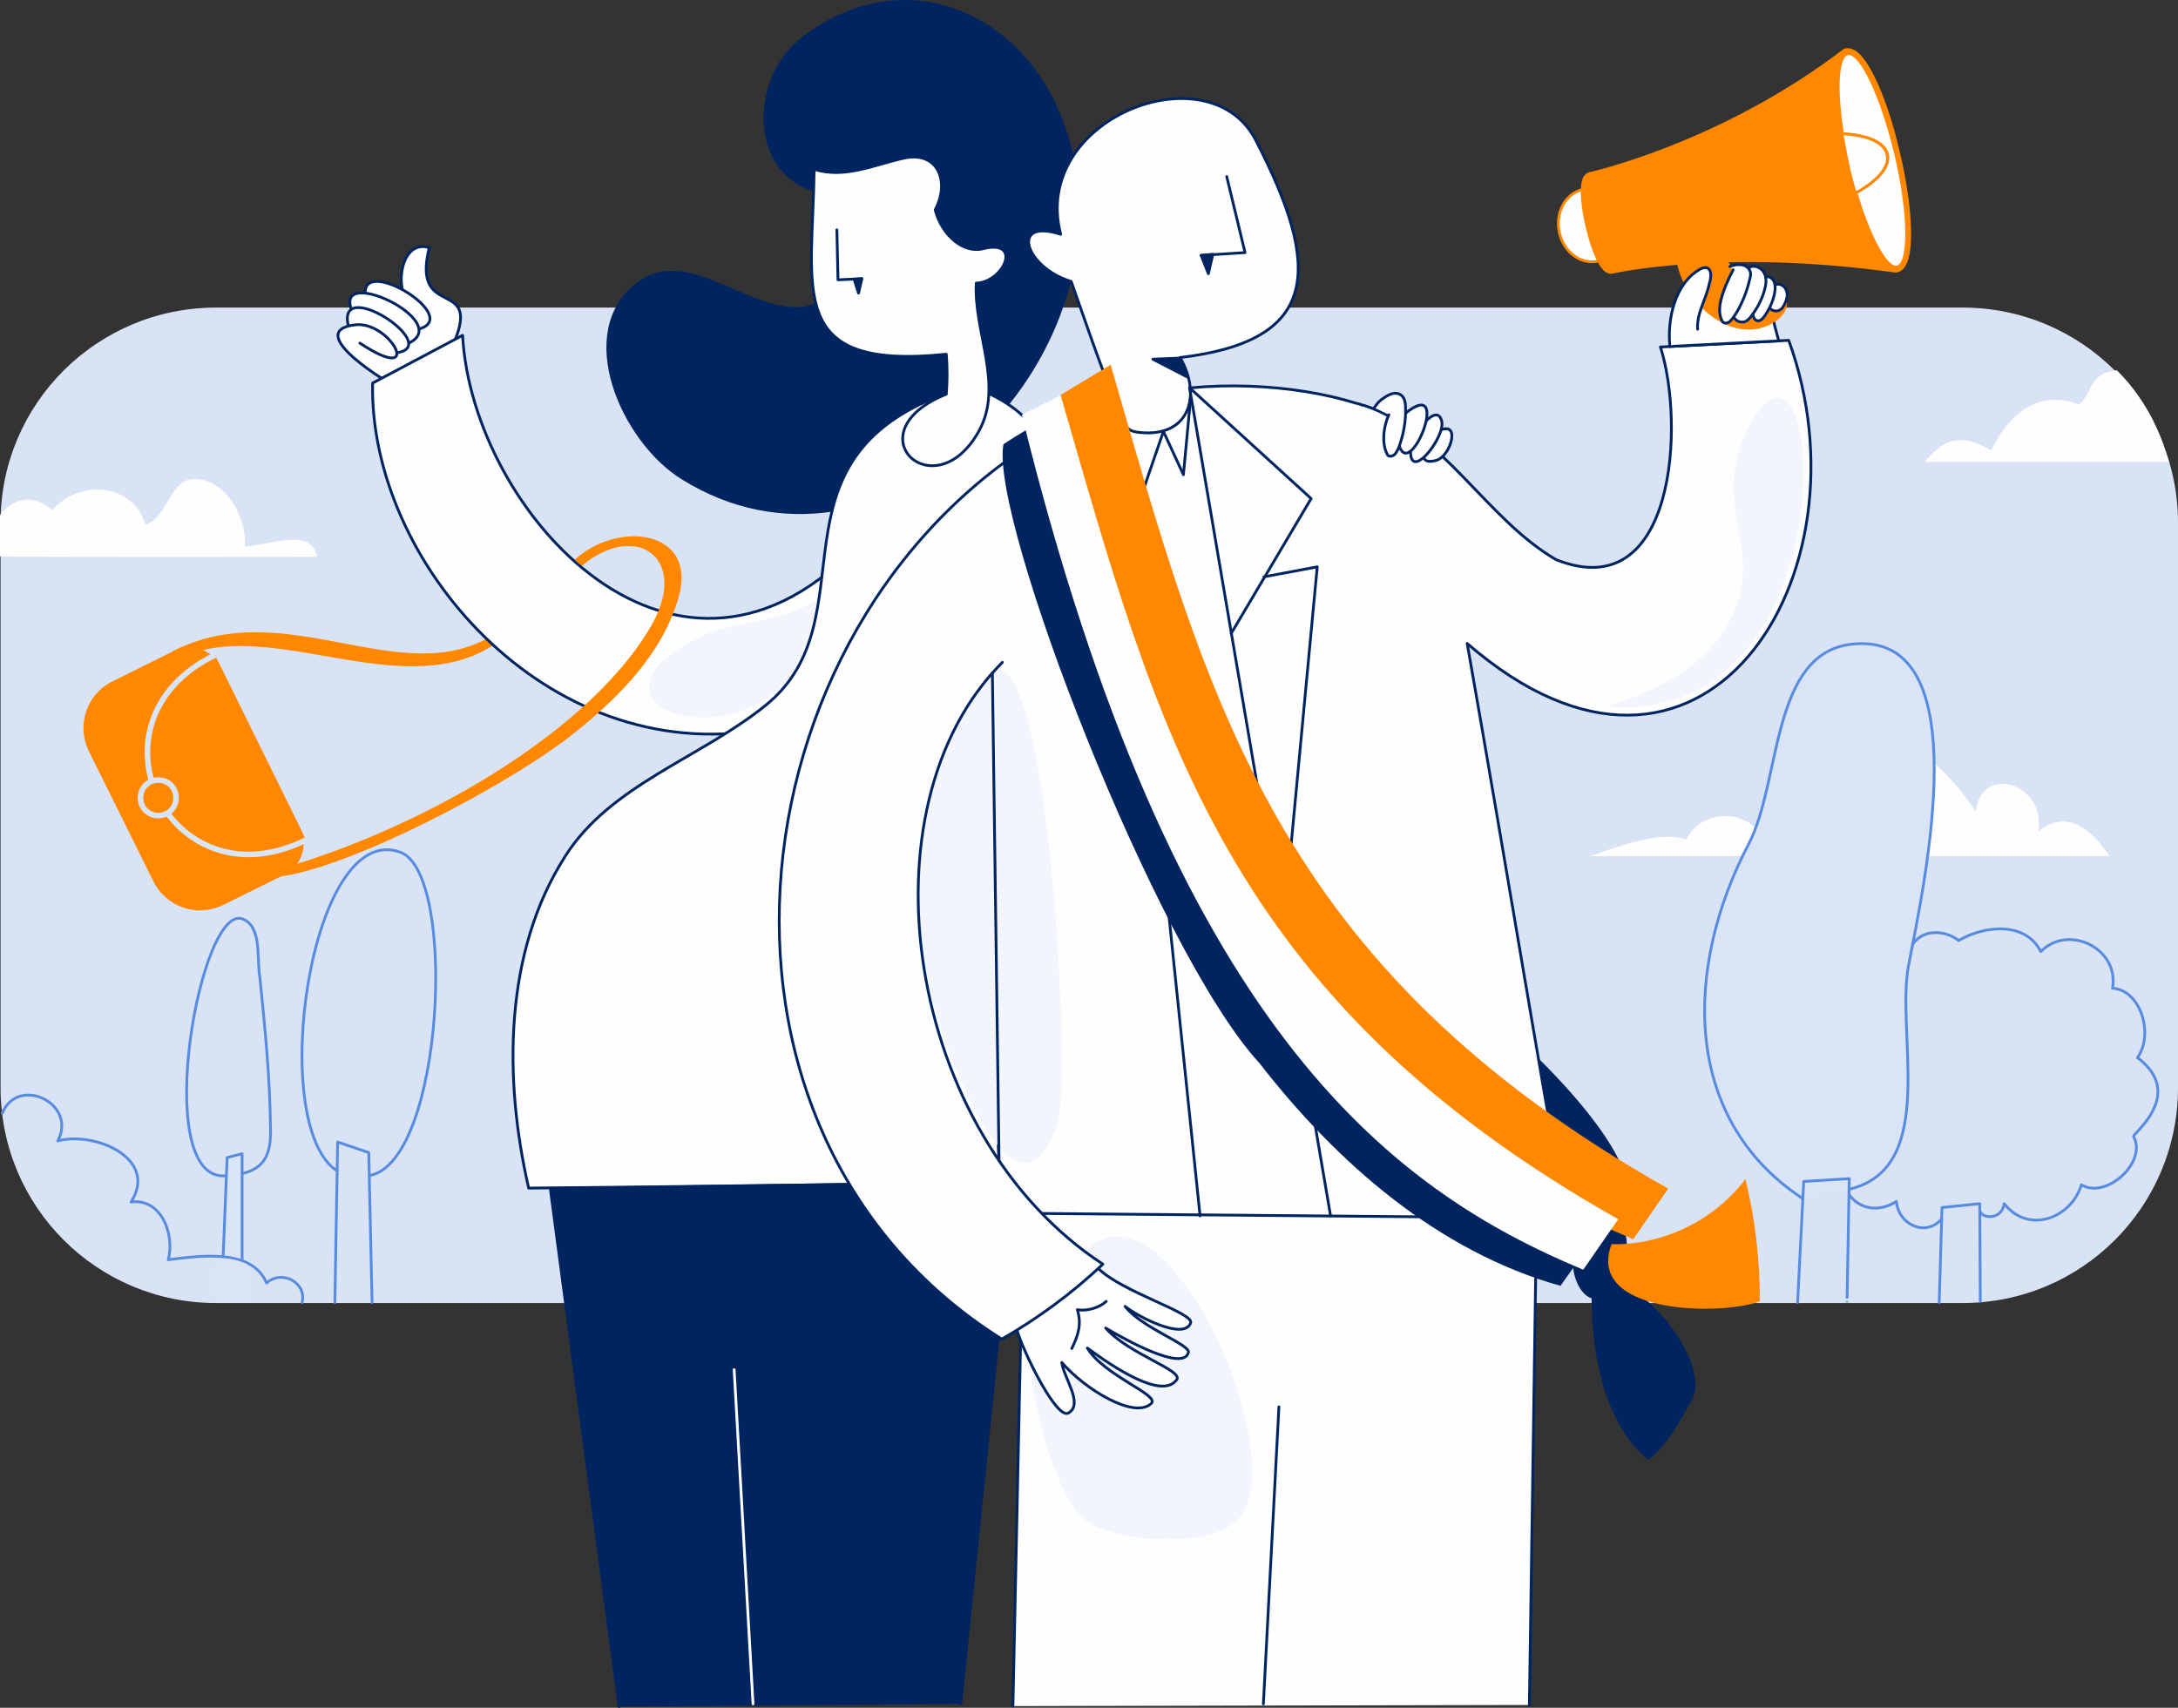
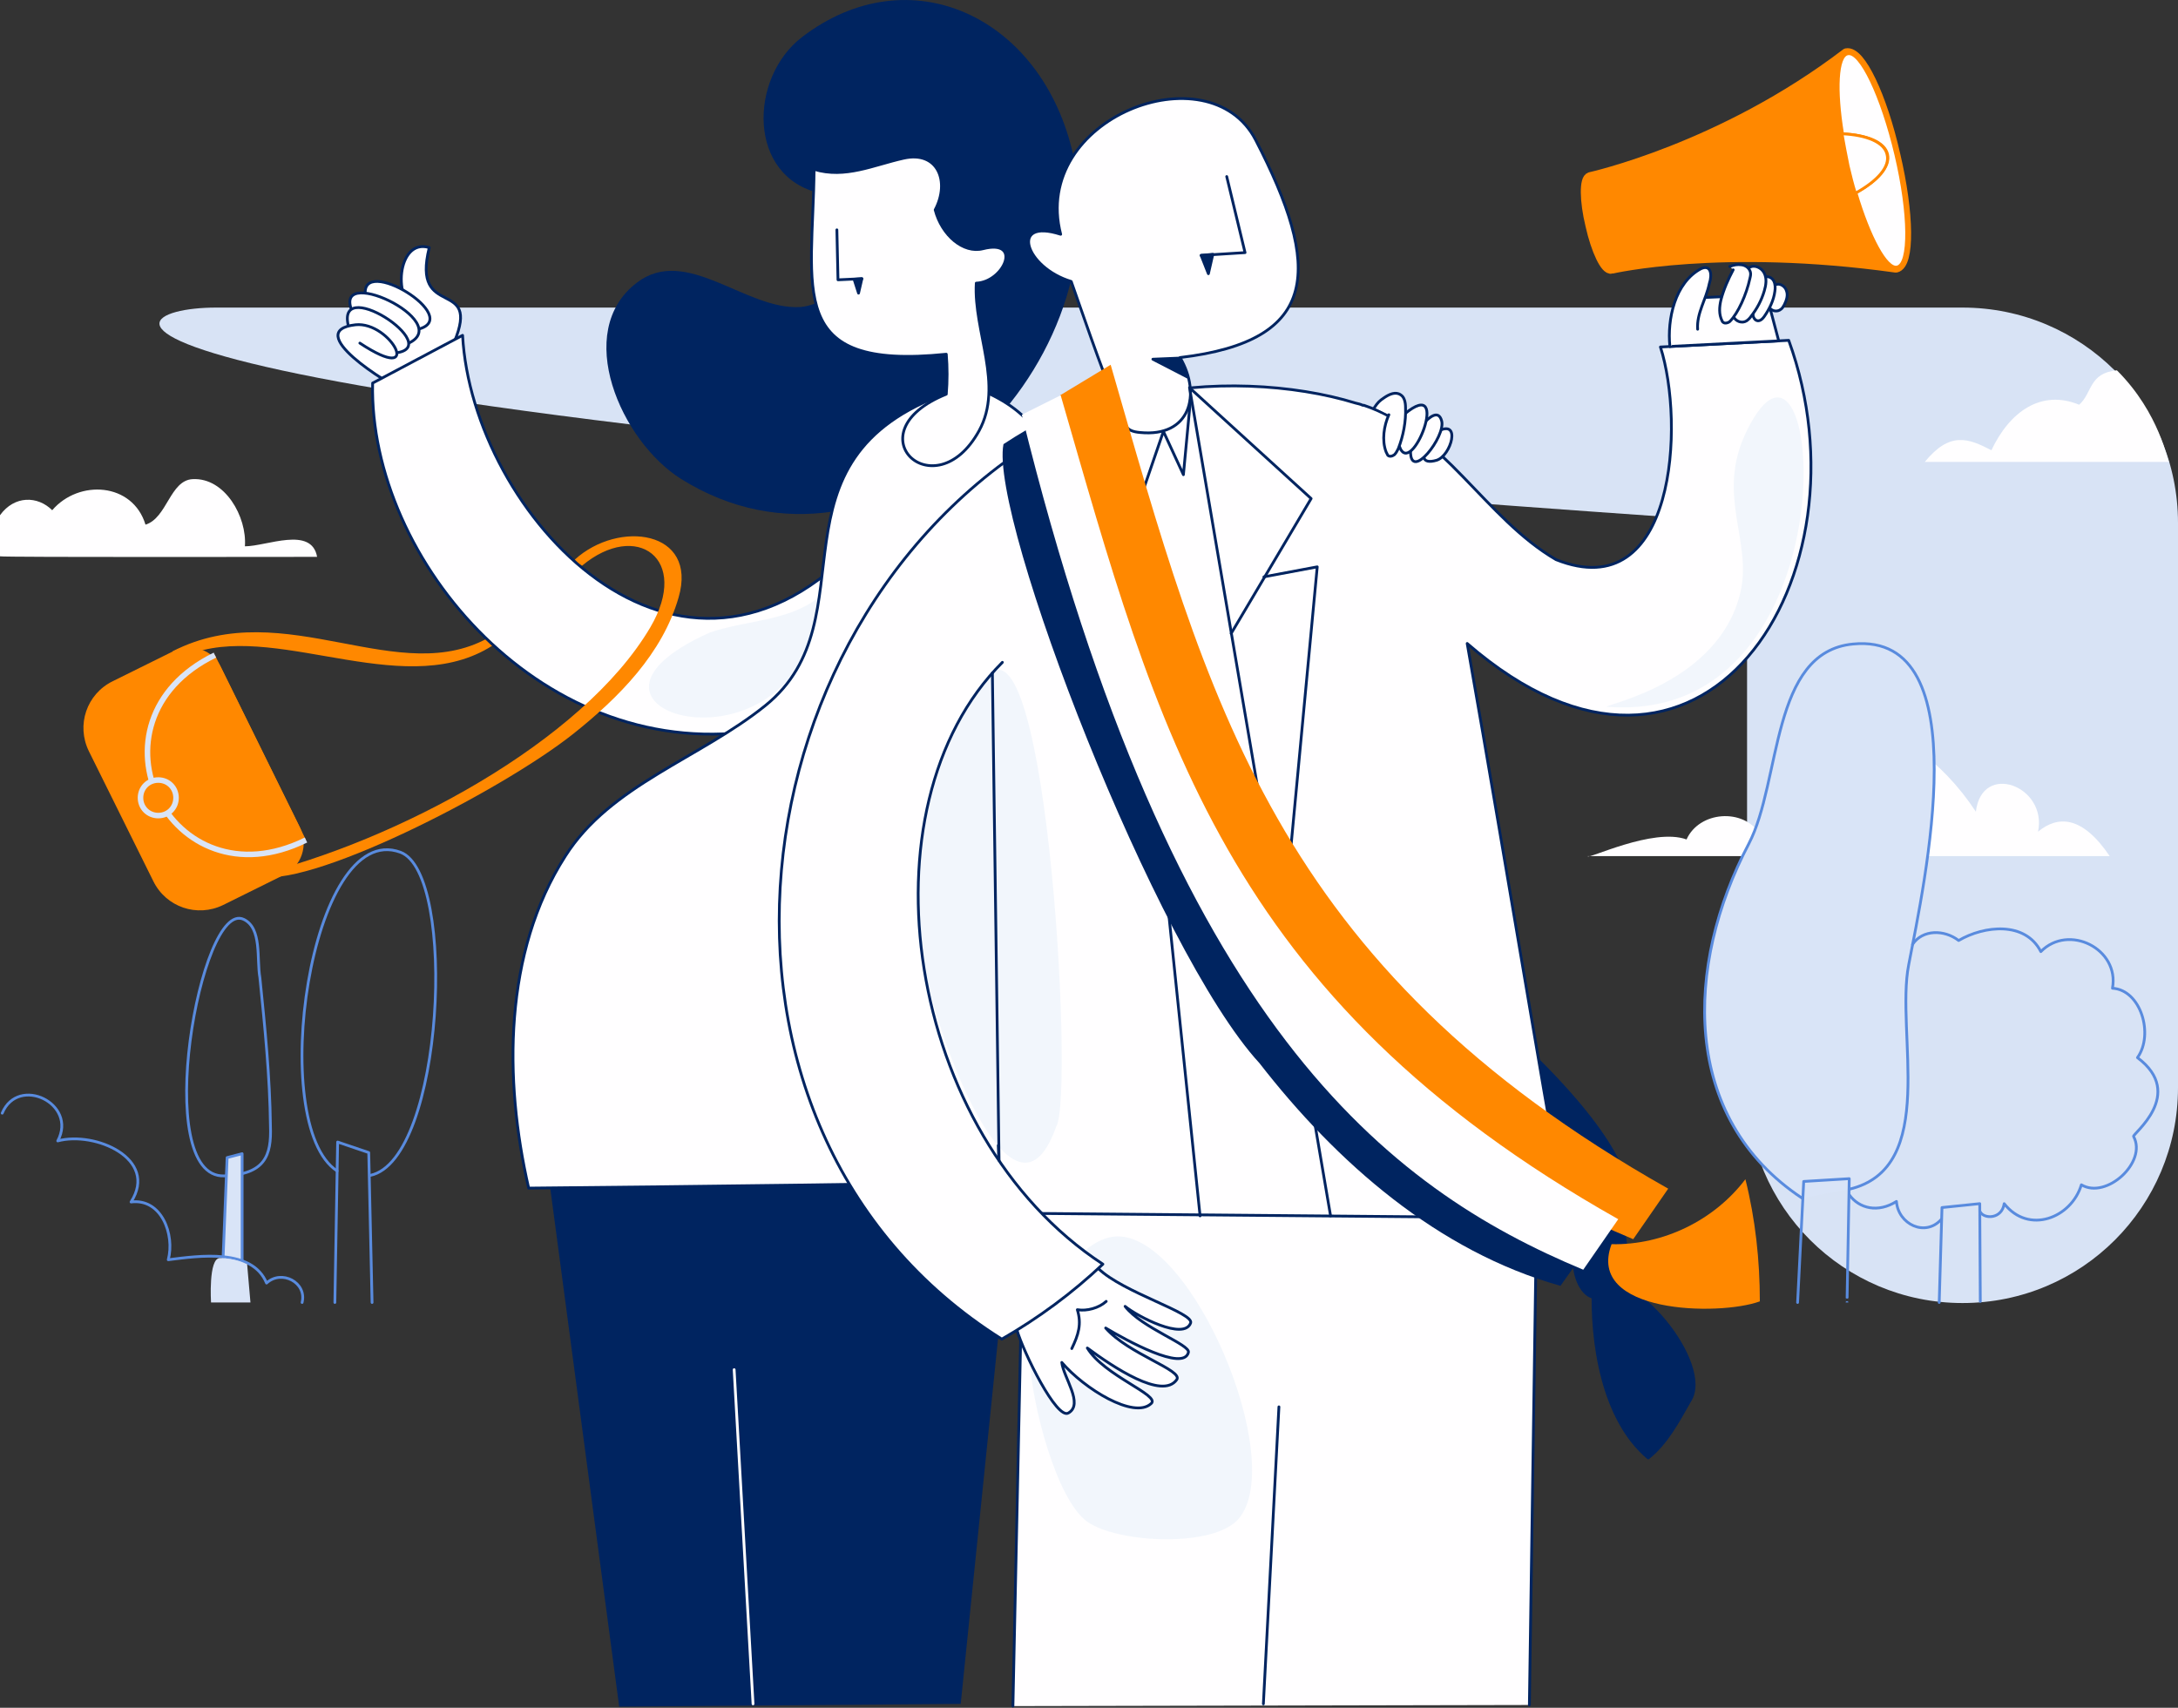
<svg xmlns="http://www.w3.org/2000/svg" version="1.1" id="Layer_1" x="0px" y="0px" viewBox="0 0 392.2 307.6" style="enable-background:new 0 0 392.2 307.6;" xml:space="preserve">
  <rect x="0" y="0" width="392.2" height="307.6" fill="#333333" stroke="none" />
  <style type="text/css">
	.st0{opacity:0.988;fill:#D9E4F7;enable-background:new    ;}
	.st1{fill:#FFFEFF;}
	.st2{fill:#D9E4F7;}
	.st3{fill:none;stroke:#598BDE;stroke-width:0.5;stroke-linecap:round;stroke-linejoin:round;stroke-miterlimit:10;}
	.st4{fill:#FF8800;}
	.st5{fill:none;stroke:#002460;stroke-width:0.5;stroke-linecap:round;stroke-linejoin:round;stroke-miterlimit:10;}
	.st6{fill:#002460;}
	.st7{fill:#F2F6FC;}
	.st8{fill:#FFFEFF;stroke:#002460;stroke-width:0.5;stroke-linecap:round;stroke-linejoin:round;stroke-miterlimit:10;}
	.st9{fill:#002460;stroke:#002460;stroke-width:0.5;stroke-linecap:round;stroke-linejoin:round;stroke-miterlimit:10;}
	.st10{fill:#FFFEFF;stroke:#FF8800;stroke-width:0.5;stroke-linecap:round;stroke-linejoin:round;stroke-miterlimit:10;}
	.st11{fill:#FF8800;stroke:#FF8800;stroke-width:2;stroke-linecap:round;stroke-linejoin:round;stroke-miterlimit:10;}
	.st12{fill:none;stroke:#D9E4F7;stroke-miterlimit:10;}
	.st13{fill:#FF8800;stroke:#D9E4F7;stroke-miterlimit:10;}
	.st14{fill:none;stroke:#FFFEFF;stroke-width:0.5;stroke-linecap:round;stroke-linejoin:round;stroke-miterlimit:10;}
</style>
  <g>
    <g>
-       <path class="st0" d="M38.9,55.4h314.5c21.4,0,38.8,17.3,38.8,38.8v101.7c0,21.4-17.3,38.8-38.8,38.8H38.9    c-21.4,0-38.8-17.3-38.8-38.8V94.1C0.1,72.7,17.5,55.4,38.9,55.4z" />
+       <path class="st0" d="M38.9,55.4h314.5c21.4,0,38.8,17.3,38.8,38.8v101.7c0,21.4-17.3,38.8-38.8,38.8c-21.4,0-38.8-17.3-38.8-38.8V94.1C0.1,72.7,17.5,55.4,38.9,55.4z" />
      <path class="st1" d="M285.9,154.2h94c-5-7.4-9.4-7.3-12.9-4.4c1.7-8.2-10.1-12.7-11.2-3.6c-12.3-18.7-35.2-24.7-38.9,4    c-3-4.7-10.9-4.1-13.2,1C297.7,149,285.8,154.9,285.9,154.2z" />
      <path class="st2" d="M324.5,215.8c-21.9-14.5-21.1-41.9-9.6-63.8c5.9-11.3,3.9-34.6,18.8-36c22.8-2.2,12.8,43.2,10,57.8    c-2.4,12.2,5.5,36.6-10.7,40.4" />
      <path class="st3" d="M324.5,215.8c-21.9-14.5-21.1-41.9-9.6-63.8c5.9-11.3,3.9-34.6,18.8-36c22.8-2.2,12.8,43.2,10,57.8    c-2.4,12.2,5.5,36.6-10.7,40.4" />
      <path class="st3" d="M349.2,234.6l0.5-17.1l6.8-0.7l0.1,17.6" />
      <path class="st3" d="M349.6,219.6c-2.9,3.3-7.8,0.9-8.1-3.2c-3.3,2.1-6.7,1.3-8.5-1.2" />
      <path class="st3" d="M344.4,170.1c1.8-2.7,5.7-2.7,8.3-0.7c4.6-2.7,12-3.5,14.8,2c5-5.1,14.2-0.5,12.9,6.6    c5.1,0.3,7.5,8.3,4.5,12.5c8.8,6.6-1,13.8-0.7,14.2c2.5,4.6-4.9,11.4-9.4,8.7c-1.8,6-9.5,9-13.9,3.4c-0.4,2.8-3.6,2.8-4.3,1.5" />
      <path class="st3" d="M323.7,234.6l1.1-21.8l8.2-0.5c0,0-0.4,22.4-0.4,22.3" />
      <path class="st3" d="M60.3,234.6l0.5-28.9l5.6,1.9l0.6,27" />
      <path class="st3" d="M60.7,210.9c-12.7-8.2-4.9-63.4,11.4-57.4c10.3,3.8,7.8,55.4-5.4,58.2" />
      <path class="st3" d="M40.4,211.8c-13.3,0.5-4.3-50,3.5-46.2c3.3,1.6,2.3,7.1,2.9,10.5c0.9,8.9,1.8,17.8,1.9,26.7    C48.9,208.2,47.7,211.5,40.4,211.8z" />
      <path class="st2" d="M39.9,233.3l1-24.8l2.7-0.7v25.5" />
      <path class="st3" d="M39.9,233.3l1-24.8l2.7-0.7v25.5" />
      <path class="st3" d="M0.4,200.5c2.9-6.9,13.6-1.7,10,5c6.7-1.8,18.2,3.2,13.2,11c5.5-0.7,7.9,5.9,6.7,10.4    c5.6-0.7,15.1-2.1,17.7,4.2c2.7-2.5,7.3-0.1,6.4,3.5" />
      <path class="st2" d="M38,234.6c0,0-0.5-8,1.6-8c2.8,0,4.9,1.1,4.9,1.1l0.6,6.9H38z" />
      <path class="st1" d="M346.6,83.2c4.5-5.5,7.8-4.3,12-2.1c3.3-7,9-11,15.8-8.2c2.4-2.1,1.7-5.7,6.8-6.2c7.8,7.8,9.1,16.5,9.4,16.5    C391.8,83.2,346.6,83.2,346.6,83.2z" />
      <path class="st1" d="M57.1,100.3c-1-5.6-9.1-1.9-13-1.9c0.4-5.3-3.6-12.4-9.4-12.1c-4.1,0.2-4.6,7-8.5,8.2    c-2.3-7.6-12-8.2-16.8-2.6c-2.6-2.6-6.8-2.7-9.4,0.9v7.4C0.1,100.4,57.1,100.3,57.1,100.3z" />
      <path class="st4" d="M88.6,114.5c-16.6,10-37.2-7.6-57.5,2.8c0.5,1.3,2.6,0.4,4,0.2c15.9-5.1,38.7,9.2,54.3-1.7    C89.4,115.3,89.1,115,88.6,114.5z" />
      <path class="st1" d="M70.6,68.4l-5.4-5.6l10.9-9.4l6.1,9L70.6,68.4z" />
      <path class="st1" d="M81.8,61.6c4.9-11.8-7.8-3.8-4.5-17c-5.8-1.8-6.8,9.9-1.9,11.7" />
      <path class="st5" d="M81.8,61.6c4.9-11.8-7.8-3.8-4.5-17c-5.8-1.8-6.8,9.9-1.9,11.7" />
      <path class="st1" d="M65.8,53.2c-1-7.5,17.8,4,9.5,6.1L65.8,53.2z" />
      <path class="st5" d="M65.8,53.2c-1-7.5,17.8,4,9.5,6.1" />
      <path class="st1" d="M63.7,56.7c-5-9.8,18.7,1.3,9.7,5.2L63.7,56.7z" />
      <path class="st5" d="M63.7,56.7c-5-9.8,18.7,1.3,9.7,5.2" />
      <path class="st1" d="M63,59.6c-3.8-11.1,18,3.2,7.9,4L63,59.6z" />
      <path class="st5" d="M63,59.6c-3.8-11.1,18,3.2,7.9,4" />
      <path class="st1" d="M73.4,70.8c-3.9-1.8-19-11.2-9.4-12.3c6.4-0.7,12.6,11.1,0.8,3.3" />
      <path class="st5" d="M73.4,70.8c-3.9-1.8-19-11.2-9.4-12.3c6.4-0.7,12.6,11.1,0.8,3.3" />
      <path class="st1" d="M137.5,131.4c-39.3,6.9-71.1-30.5-70.4-62.4l16.2-8.6c1.7,32,39,73,71.9,36.9" />
      <path class="st5" d="M137.5,131.4c-39.3,6.9-71.1-30.5-70.4-62.4l16.2-8.6c1.7,32,39,73,71.9,36.9" />
      <path class="st6" d="M156.2,42.6c-5.9-1.4-12.5-6.2-8.5-7.8c-13.1-2.9-12.9-20.7-3.3-28.1c19.4-14.9,43.4-3.7,48.9,21.4    c8.5,39.3-34.9,80.5-70.6,58.2c-10.9-6.8-19.6-26.6-8-35.4c8.9-6.8,19.6,5,29.4,4.4C150.4,54.9,164.8,43.5,156.2,42.6z" />
      <path class="st7" d="M147.3,107.7c-5.4,4.2-12.9,4-19.4,6.2C95.2,128.4,145.4,142.1,147.3,107.7z" />
      <path class="st8" d="M170.8,70.7c-34.2,12.1-13.5,40.7-33,56.4c-11.8,9.5-27.9,14.3-36,27.1c-11.1,17.3-11.1,40.2-6.6,59.8    c31.9-0.3,63.9-0.7,96-1.3c0-33.4-1.2-66.9-3.7-100.2c-1.1-14.3,9.7-32.6-9.4-41.6C178,71,178,71,170.8,70.7z" />
      <path class="st1" d="M182.4,307.3l1.9-90.1l92.4,1.5l-1.3,88.4" />
      <path class="st5" d="M182.4,307.3l1.9-90.1l92.4,1.5l-1.3,88.4" />
      <path class="st6" d="M111.5,307.4l-12.4-93.3l83.5-1.2l-9.6,94" />
-       <path class="st5" d="M111.5,307.4l-12.4-93.3l83.5-1.2l-9.6,94" />
      <path class="st6" d="M293.1,214.2c0,0,0.9-6.7-16.1-23.6l3,18.5L293.1,214.2z" />
      <path class="st8" d="M322.1,61.3L299,62.5c4.4,13.7,2.8,46.9-18.8,38.3c-12.7-7.4-20.3-23-34.6-27.8c0,0,0,0-0.1,0h-0.1    c-0.4-0.2-0.9-0.3-1.3-0.4c-22-6.8-62.6-3.9-66.3,24.1c-5.3,40.1,2.1,81.3,2.2,121.8l102.3,0.9c-1.1-2.5-10.9-62.8-18.1-103.5    C306.5,152.6,337.5,103.7,322.1,61.3z" />
      <path class="st7" d="M176.2,124.2c-8.5,13.2-11.3,27.3-10.6,41.8c-1.7,8.4,15.9,61.7,24.6,36.9    C193.6,197.6,188.1,101.1,176.2,124.2z" />
      <path class="st7" d="M223.1,273.5c8.7-10.5-8.4-51.2-22-50.8c-7.7,0.2-15.9,15-15.6,22.8c0.3,7,4.6,24.5,10.3,28.6    C201.4,278,218.7,278.8,223.1,273.5z" />
      <path class="st8" d="M202.7,76.6c-3.5-7.4-6.7-17.2-9.8-25.9c-8.3-2.5-11.2-11.5-1.9-8.5c-5.4-20.9,26.7-33.2,35.1-17    c11.9,23,11.8,36.2-13.6,39.2c3.9,6.7,1.8,14.4-7.2,13.5C204.1,77.8,203.1,77.5,202.7,76.6z" />
      <path class="st1" d="M183.1,239.5c1.2,4.1,7.2,16.3,9.3,15c2.8-1.6-0.9-6.4-1.2-9.1c4,4.7,13,10.3,16.1,7.4c1.7-1.5-8.5-5-11.5-10    c4.6,3.4,13.5,9.4,16.1,5.7c1.2-1.7-8.7-4.6-12.8-9.3c3.7,2.2,14,7.9,14.9,4.4c0.4-1.4-8.4-4.4-11.4-8.3c2.2,1.8,10.6,6.2,11.8,3    c0.7-1.8-12.2-5.5-16.6-9.8" />
      <path class="st5" d="M183.1,239.5c1.2,4.1,7.2,16.3,9.3,15c2.8-1.6-0.9-6.4-1.2-9.1c4,4.7,13,10.3,16.1,7.4c1.7-1.5-8.5-5-11.5-10    c4.6,3.4,13.5,9.4,16.1,5.7c1.2-1.7-8.7-4.6-12.8-9.3c3.7,2.2,14,7.9,14.9,4.4c0.4-1.4-8.4-4.4-11.4-8.3c2.2,1.8,10.6,6.2,11.8,3    c0.7-1.8-12.2-5.5-16.6-9.8" />
      <path class="st5" d="M220.9,31.8l3.3,13.7l-7.9,0.5" />
      <path class="st9" d="M216.3,46l1.3,3.3l0.8-3.5L216.3,46z" />
      <path class="st1" d="M191.7,76.4c-60.4,32.6-71.8,126.8-11.3,164.8c6.6-3.8,12.7-8.3,18.2-13.5c-35.6-23.3-44.2-82.3-18.1-108.4" />
      <path class="st5" d="M191.7,76.4c-60.4,32.6-71.8,126.8-11.3,164.8c6.6-3.8,12.7-8.3,18.2-13.5c-35.6-23.3-44.2-82.3-18.1-108.4" />
      <path class="st5" d="M200.9,72.4L216.1,219" />
      <path class="st5" d="M214.2,69.8L239.6,219" />
      <path class="st5" d="M201.1,72.9l4.9,15l3.5-10.2l3.6,7.8l1.3-13.8" />
      <path class="st5" d="M214.6,70.2l21.5,19.6l-14.4,24.3" />
      <path class="st5" d="M227.6,103.9l9.6-1.8l-6.2,66" />
      <path class="st5" d="M227.5,306.9l2.8-53.5" />
      <path class="st5" d="M179.9,209l-1.2-87.8" />
      <path class="st1" d="M193,242.9c1.2-2.5,1.8-4.4,1-7c1.7,0.3,3.9-0.3,5.2-1.5" />
      <path class="st5" d="M193,242.9c1.2-2.5,1.8-4.4,1-7c1.7,0.3,3.9-0.3,5.2-1.5" />
      <path class="st8" d="M300.7,62.4l19.6-1l-2.2-8.3l-13.9,0.6L300.7,62.4z" />
      <path class="st9" d="M284,223.4c-2.4,7.1,3.3,15.3,7.3,6.5C296.3,218.8,286.5,215.8,284,223.4z" />
      <path class="st9" d="M286.9,231.4c-0.4,10.5,1.7,24.3,9.9,31.2c3.3-2.6,5.4-6.6,7.5-10.3C308.6,245.7,293.8,227.6,286.9,231.4z" />
      <path class="st4" d="M290.2,224.1c9.3,0.2,18.5-4.3,24.1-11.7c1.8,7.2,2.6,14.6,2.6,22C309.5,237.1,285.5,236.6,290.2,224.1z" />
-       <path class="st10" d="M288,47c3.2-0.7,5.1-4.2,4.3-7.8c-0.8-3.6-4.1-5.8-7.2-5.1c-3.2,0.7-5.1,4.2-4.3,7.8S284.8,47.8,288,47z" />
      <path class="st11" d="M332.5,9.7C310.1,26.8,286.4,32,286.4,32c-1,0.2-1,4.1,0.1,8.6c1,4.5,2.7,8,3.7,7.7c0,0,19.7-4.6,51.2-0.2    c2.4-0.5,2.3-9.6-0.2-20.2C338.8,17.3,334.9,9.2,332.5,9.7z" />
      <path class="st10" d="M332.7,9.7c-1.9,0.4-2.2,6.5-0.9,14.4c4.4,0.2,7.6,1.5,8.1,3.7s-1.8,4.8-5.7,6.9c2.4,8.1,5.5,13.8,7.4,13.4    c2.4-0.5,2.3-9.6-0.2-20.2S335,9.1,332.7,9.7z" />
      <path class="st10" d="M339.8,27.8c-0.5-2.2-3.7-3.5-8.1-3.7c0.3,1.8,0.7,3.8,1.1,5.8c0.4,1.7,0.8,3.3,1.3,4.9    C338.1,32.6,340.4,30,339.8,27.8z" />
-       <path class="st4" d="M302,43.2c-2,8.9,9.7,20.7,18.1,14.4c1.2-0.9,2.2-2.6,1.4-3.8c-2.4-3.5-8.5-3.3-10.6-7.1    c-1.9-3.3-5.7-2.5-8.8-3.3C302.1,43.4,302.1,43.4,302,43.2z" />
      <path class="st1" d="M300.7,62.4c-0.5-4.9,0.9-11.5,5.6-14c1.7-0.8,2.1,0.9,1.5,2.7c-0.6,2.9-2.3,5.3-2.1,8.2" />
      <path class="st5" d="M300.7,62.4c-0.5-4.9,0.9-11.5,5.6-14c1.7-0.8,2.1,0.9,1.5,2.7c-0.6,2.9-2.3,5.3-2.1,8.2" />
      <path class="st1" d="M318.7,55.5c0.5,0.6,1.4,0.7,2,0.2c0.3-0.2,0.4-0.5,0.6-0.8c0.4-0.8,0.7-1.7,0.4-2.5c-0.2-0.8-1.2-1.5-2-1.1" />
      <path class="st5" d="M318.7,55.5c0.5,0.6,1.4,0.7,2,0.2c0.3-0.2,0.4-0.5,0.6-0.8c0.4-0.8,0.7-1.7,0.4-2.5c-0.2-0.8-1.2-1.5-2-1.1" />
      <path class="st1" d="M315.7,56.5c-0.2,0.7,0.8,2.2,2,0.5c0.9-1.3,1.7-2.9,1.9-4.5c0.1-0.6,0.1-1.3-0.2-1.9c-0.3-0.6-1-0.9-1.6-0.7    " />
      <path class="st5" d="M315.7,56.5c-0.2,0.7,0.8,2.2,2,0.5c0.9-1.3,1.7-2.9,1.9-4.5c0.1-0.6,0.1-1.3-0.2-1.9c-0.3-0.6-1-0.9-1.6-0.7    " />
      <path class="st1" d="M312.2,57.1c0.4,0.8,1.5,1.2,2.3,0.7c0.3-0.2,0.6-0.5,0.8-0.8c1.1-1.4,1.9-2.9,2.4-4.6c0.3-1,0.5-2.2,0-3.2    s-1.8-1.6-2.7-1" />
      <path class="st5" d="M312.2,57.1c0.4,0.8,1.5,1.2,2.3,0.7c0.3-0.2,0.6-0.5,0.8-0.8c1.1-1.4,1.9-2.9,2.4-4.6c0.3-1,0.5-2.2,0-3.2    s-1.8-1.6-2.7-1" />
      <path class="st1" d="M312.1,48.6c-0.9,1.7-1.7,3.5-2.2,5.4c-0.3,1.3-0.4,2.6,0.2,3.8c0.3,0.7,1.2,0.3,1.4,0.1    c1.5-1.5,3-4.9,3.6-7.7c0.1-0.4,0.2-0.8,0.1-1.2c-0.2-0.7-0.8-1.2-1.6-1.3c-0.7-0.1-1.4,0-2.1,0.3" />
      <path class="st5" d="M312.1,48.6c-0.9,1.7-1.7,3.5-2.2,5.4c-0.3,1.3-0.4,2.6,0.2,3.8c0.3,0.7,1.2,0.3,1.4,0.1    c1.5-1.5,3-4.9,3.6-7.7c0.1-0.4,0.2-0.8,0.1-1.2c-0.2-0.7-0.8-1.2-1.6-1.3c-0.7-0.1-1.4,0-2.1,0.3" />
      <path class="st8" d="M258.9,77.7c4.3-2.3,2.4,4.4-0.2,5.2C256,83.7,255.2,82.2,258.9,77.7z" />
      <path class="st1" d="M256.5,76.1c0.7-0.7,2.5-2.5,3.1-0.3c0.8,2.8-5.7,11.1-5.6,5.4" />
      <path class="st5" d="M256.5,76.1c0.7-0.7,2.5-2.5,3.1-0.3c0.8,2.8-5.7,11.1-5.6,5.4" />
      <path class="st1" d="M252.9,74.6c8.6-7.2,1.2,11.9-0.9,5.8L252.9,74.6z" />
      <path class="st5" d="M252.9,74.6c8.6-7.2,1.2,11.9-0.9,5.8" />
      <path class="st1" d="M250.1,74.7c-0.9,2-1.3,4.6-0.5,6.7c0.1,0.2,0.2,0.4,0.3,0.6c0.3,0.3,0.8,0.2,1.2-0.1    c0.3-0.3,0.5-0.7,0.7-1.1c0.9-2.3,1.4-4.9,1.3-7.4c0-0.9-0.2-1.9-0.9-2.3c-0.9-0.6-2-0.1-2.9,0.5s-1.2,0.9-1.8,1.8" />
      <path class="st5" d="M250.1,74.7c-0.9,2-1.3,4.6-0.5,6.7c0.1,0.2,0.2,0.4,0.3,0.6c0.3,0.3,0.8,0.2,1.2-0.1    c0.3-0.3,0.5-0.7,0.7-1.1c0.9-2.3,1.4-4.9,1.3-7.4c0-0.9-0.2-1.9-0.9-2.3c-0.9-0.6-2-0.1-2.9,0.5s-1.2,0.9-1.8,1.8" />
      <path class="st8" d="M146.6,30.3c-0.2,22-5.4,36.5,23.8,33.5c0.2,2.4,0.2,4.8,0,7.2c-17.1,6.9-2.1,21.1,5.9,6.6    c4.5-8.2-1-17.9-0.5-26.6c5-0.2,8.4-8,1.2-6.2c-3.5,0.9-7.4-2.4-8.6-7c2.7-5.1,0.5-10.7-5.7-9.3c-5.4,1.2-10.5,3.7-16.1,2    C146.6,30.3,146.7,30.3,146.6,30.3z" />
      <path class="st5" d="M150.7,41.4l0.2,9l4.3-0.2" />
      <path class="st9" d="M153.8,50.3l0.8,2.5l0.6-2.6L153.8,50.3z" />
      <path class="st4" d="M20.3,122.7l10.9-5.4c3.2-1.6,7.1-0.3,8.6,2.9L54,149c1.6,3.2,0.3,7.1-2.9,8.6L40.2,163    c-4.7,2.3-10.3,0.4-12.6-4.3L16,135.3C13.7,130.6,15.6,125,20.3,122.7z" />
      <path class="st4" d="M55.1,151.3c-24.5,12.1-41-21.3-16.4-33.3L55.1,151.3z" />
      <path class="st12" d="M55.1,151.3c-24.5,12.1-41-21.3-16.4-33.3" />
      <path class="st13" d="M28.5,146.9c1.8,0,3.2-1.4,3.2-3.2s-1.4-3.2-3.2-3.2s-3.2,1.4-3.2,3.2S26.7,146.9,28.5,146.9z" />
      <path class="st4" d="M45.9,157.7c25.3-6.1,59-24,71.2-44.7c7.3-12.4-2.5-19.3-12.3-11.1c0,0-0.6-0.4-1.3-1.1    c7.9-7.2,22.2-5.3,18.7,6.8c-2.9,10.1-10.7,18-19,24.6C90.1,142.6,54.7,160.7,45.9,157.7z" />
      <path class="st6" d="M180.7,80c5.3-3.5,11-6.4,16.9-8.7c3.3,22.2,15.8,42.2,24.6,62.7c13.8,29.5,41.3,66.1,71,80.4L281,231.6    c-22.1-6.2-40.3-22.2-54.2-40.1C208.2,171.3,178.1,93.4,180.7,80z" />
      <path class="st4" d="M190.9,71.2l9.1-5.5c17.4,60.2,29.3,108.3,100.4,148.4l-6.3,9.1C259.2,208.6,218.1,181.3,190.9,71.2z" />
      <path class="st1" d="M184,74.7l7-3.5c17.4,60.2,29.3,108.3,100.4,148.4l-6.3,9.1C250.1,214.1,211.1,184.8,184,74.7z" />
      <path class="st14" d="M135.6,306.9l-3.4-60.2" />
      <path class="st7" d="M313.4,106.7c2.2-9.3-4.5-17.5,1.1-29c13.9-28.7,20.4,53.2-25.2,49.6C289.4,126.8,309.6,122.9,313.4,106.7z" />
      <path class="st9" d="M207.6,64.7l4.8-0.2l1.4,3.4L207.6,64.7z" />
    </g>
  </g>
</svg>